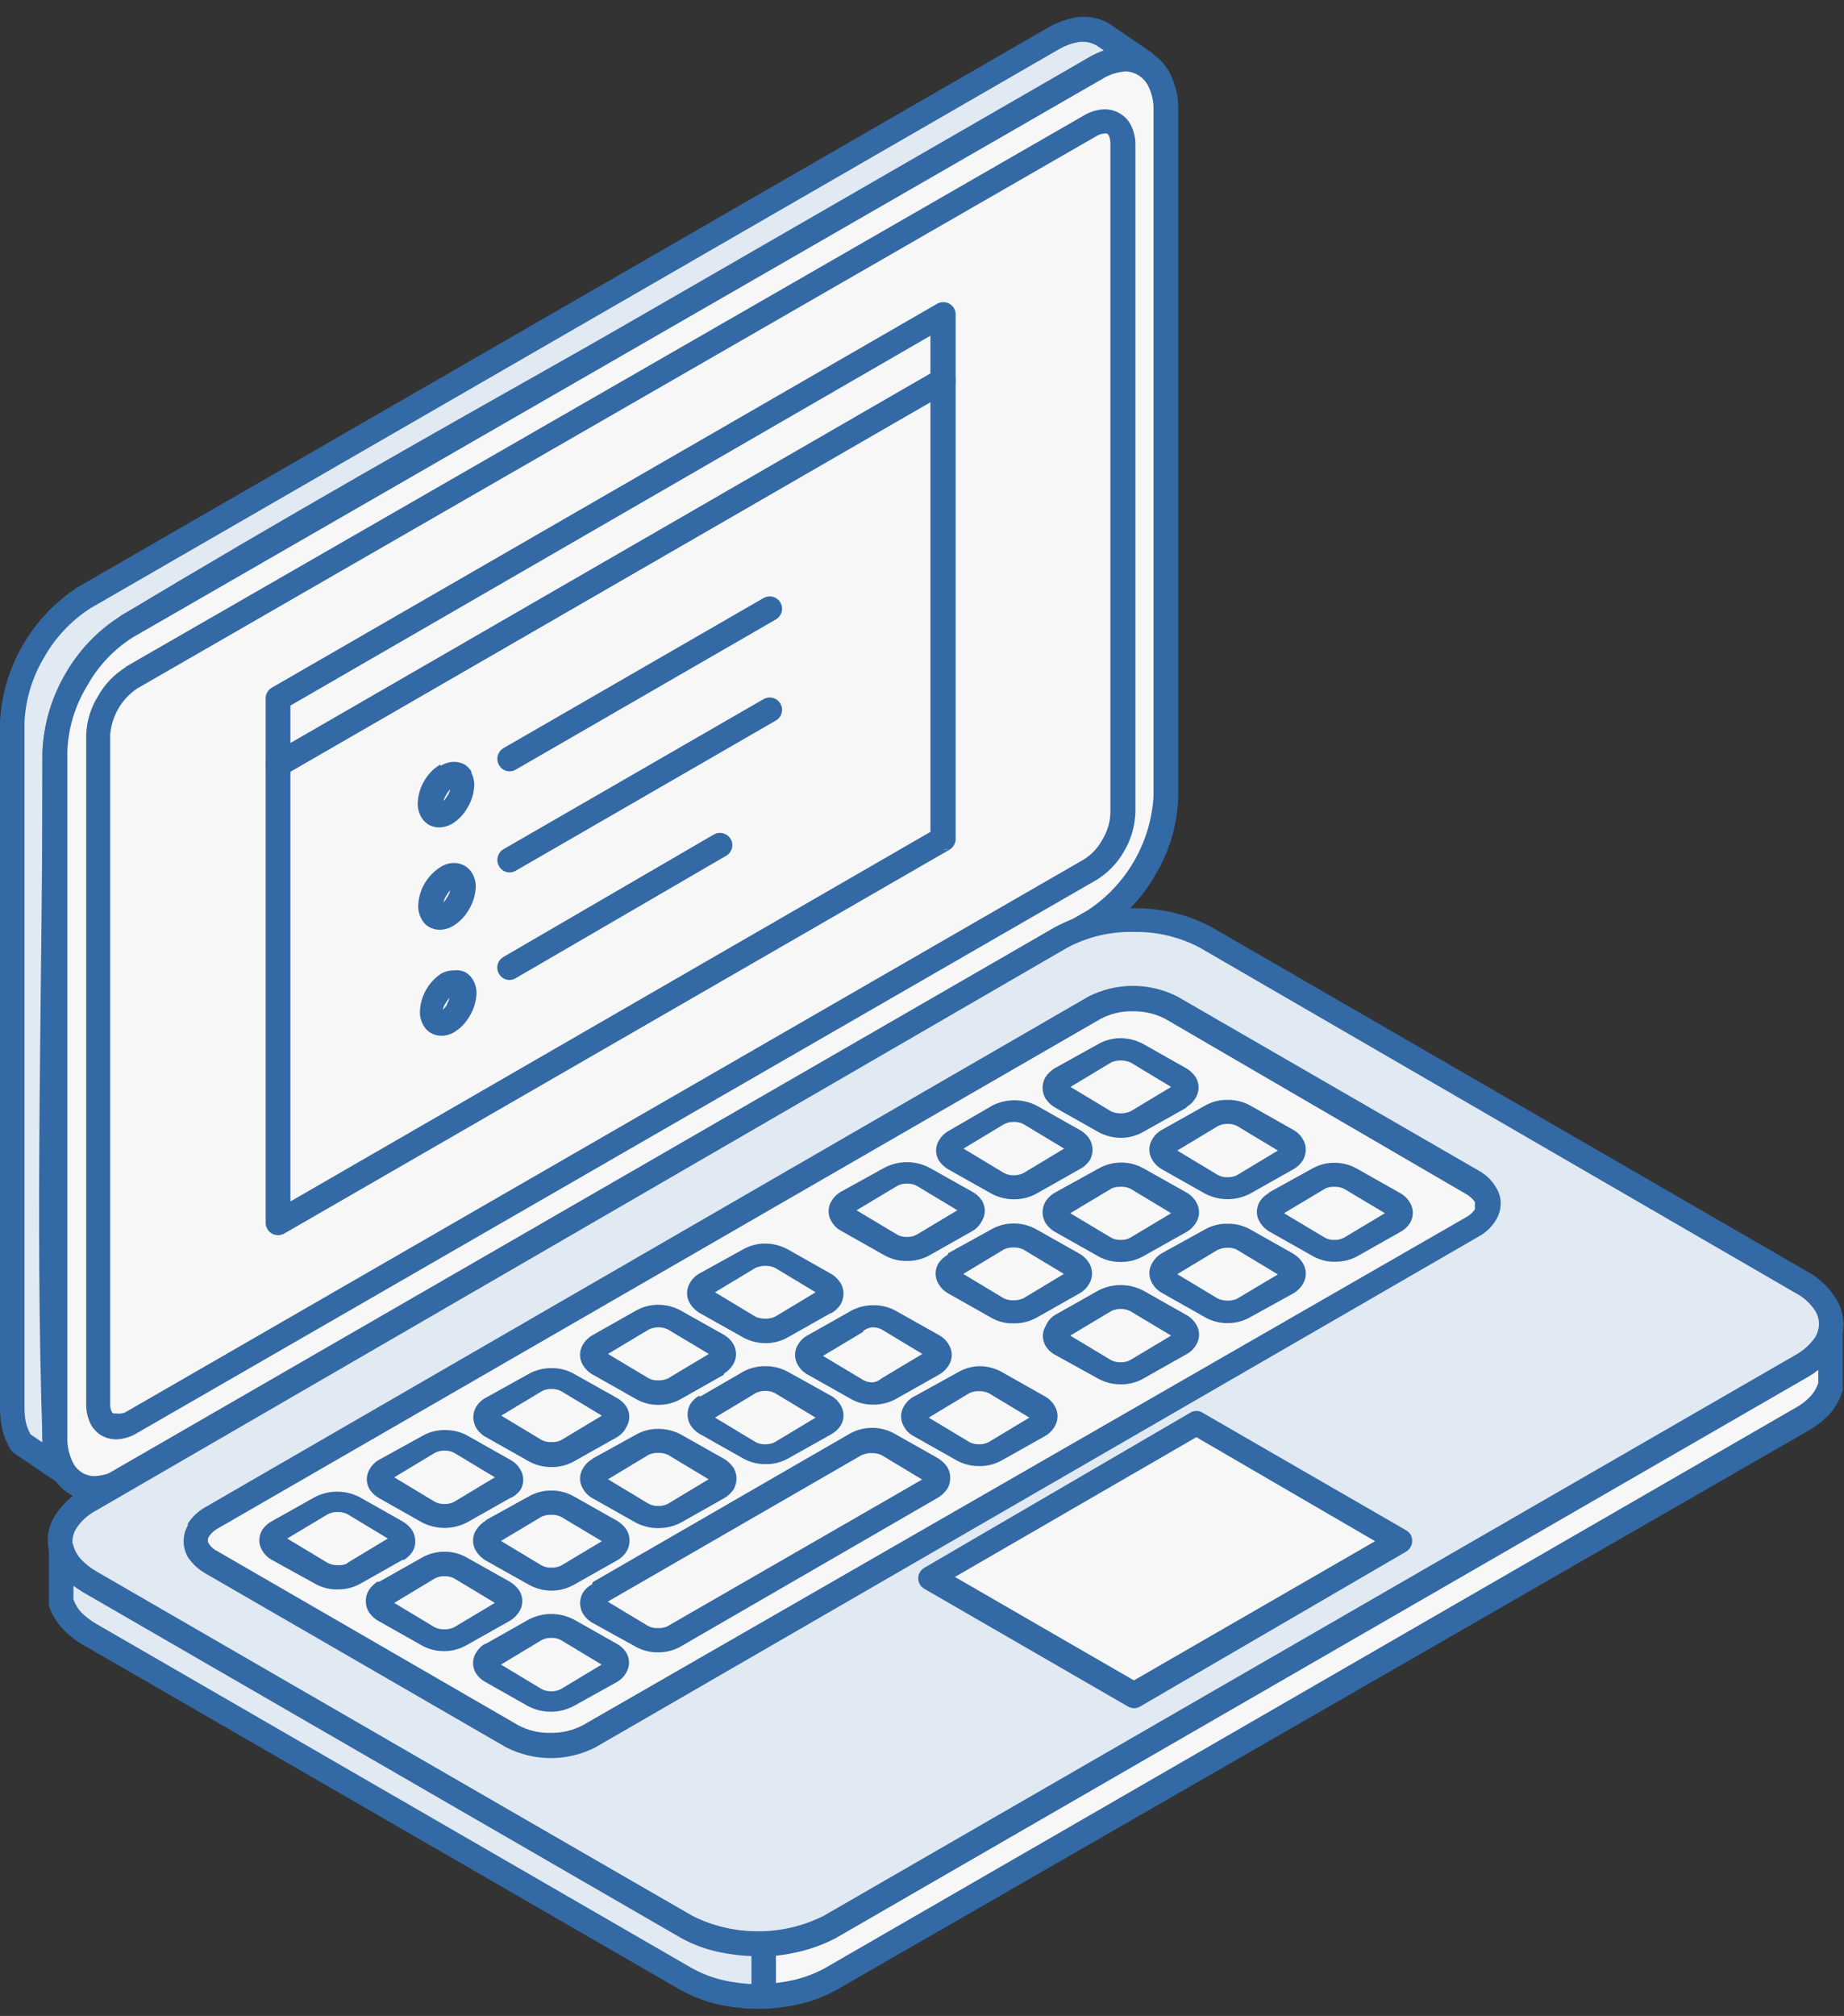
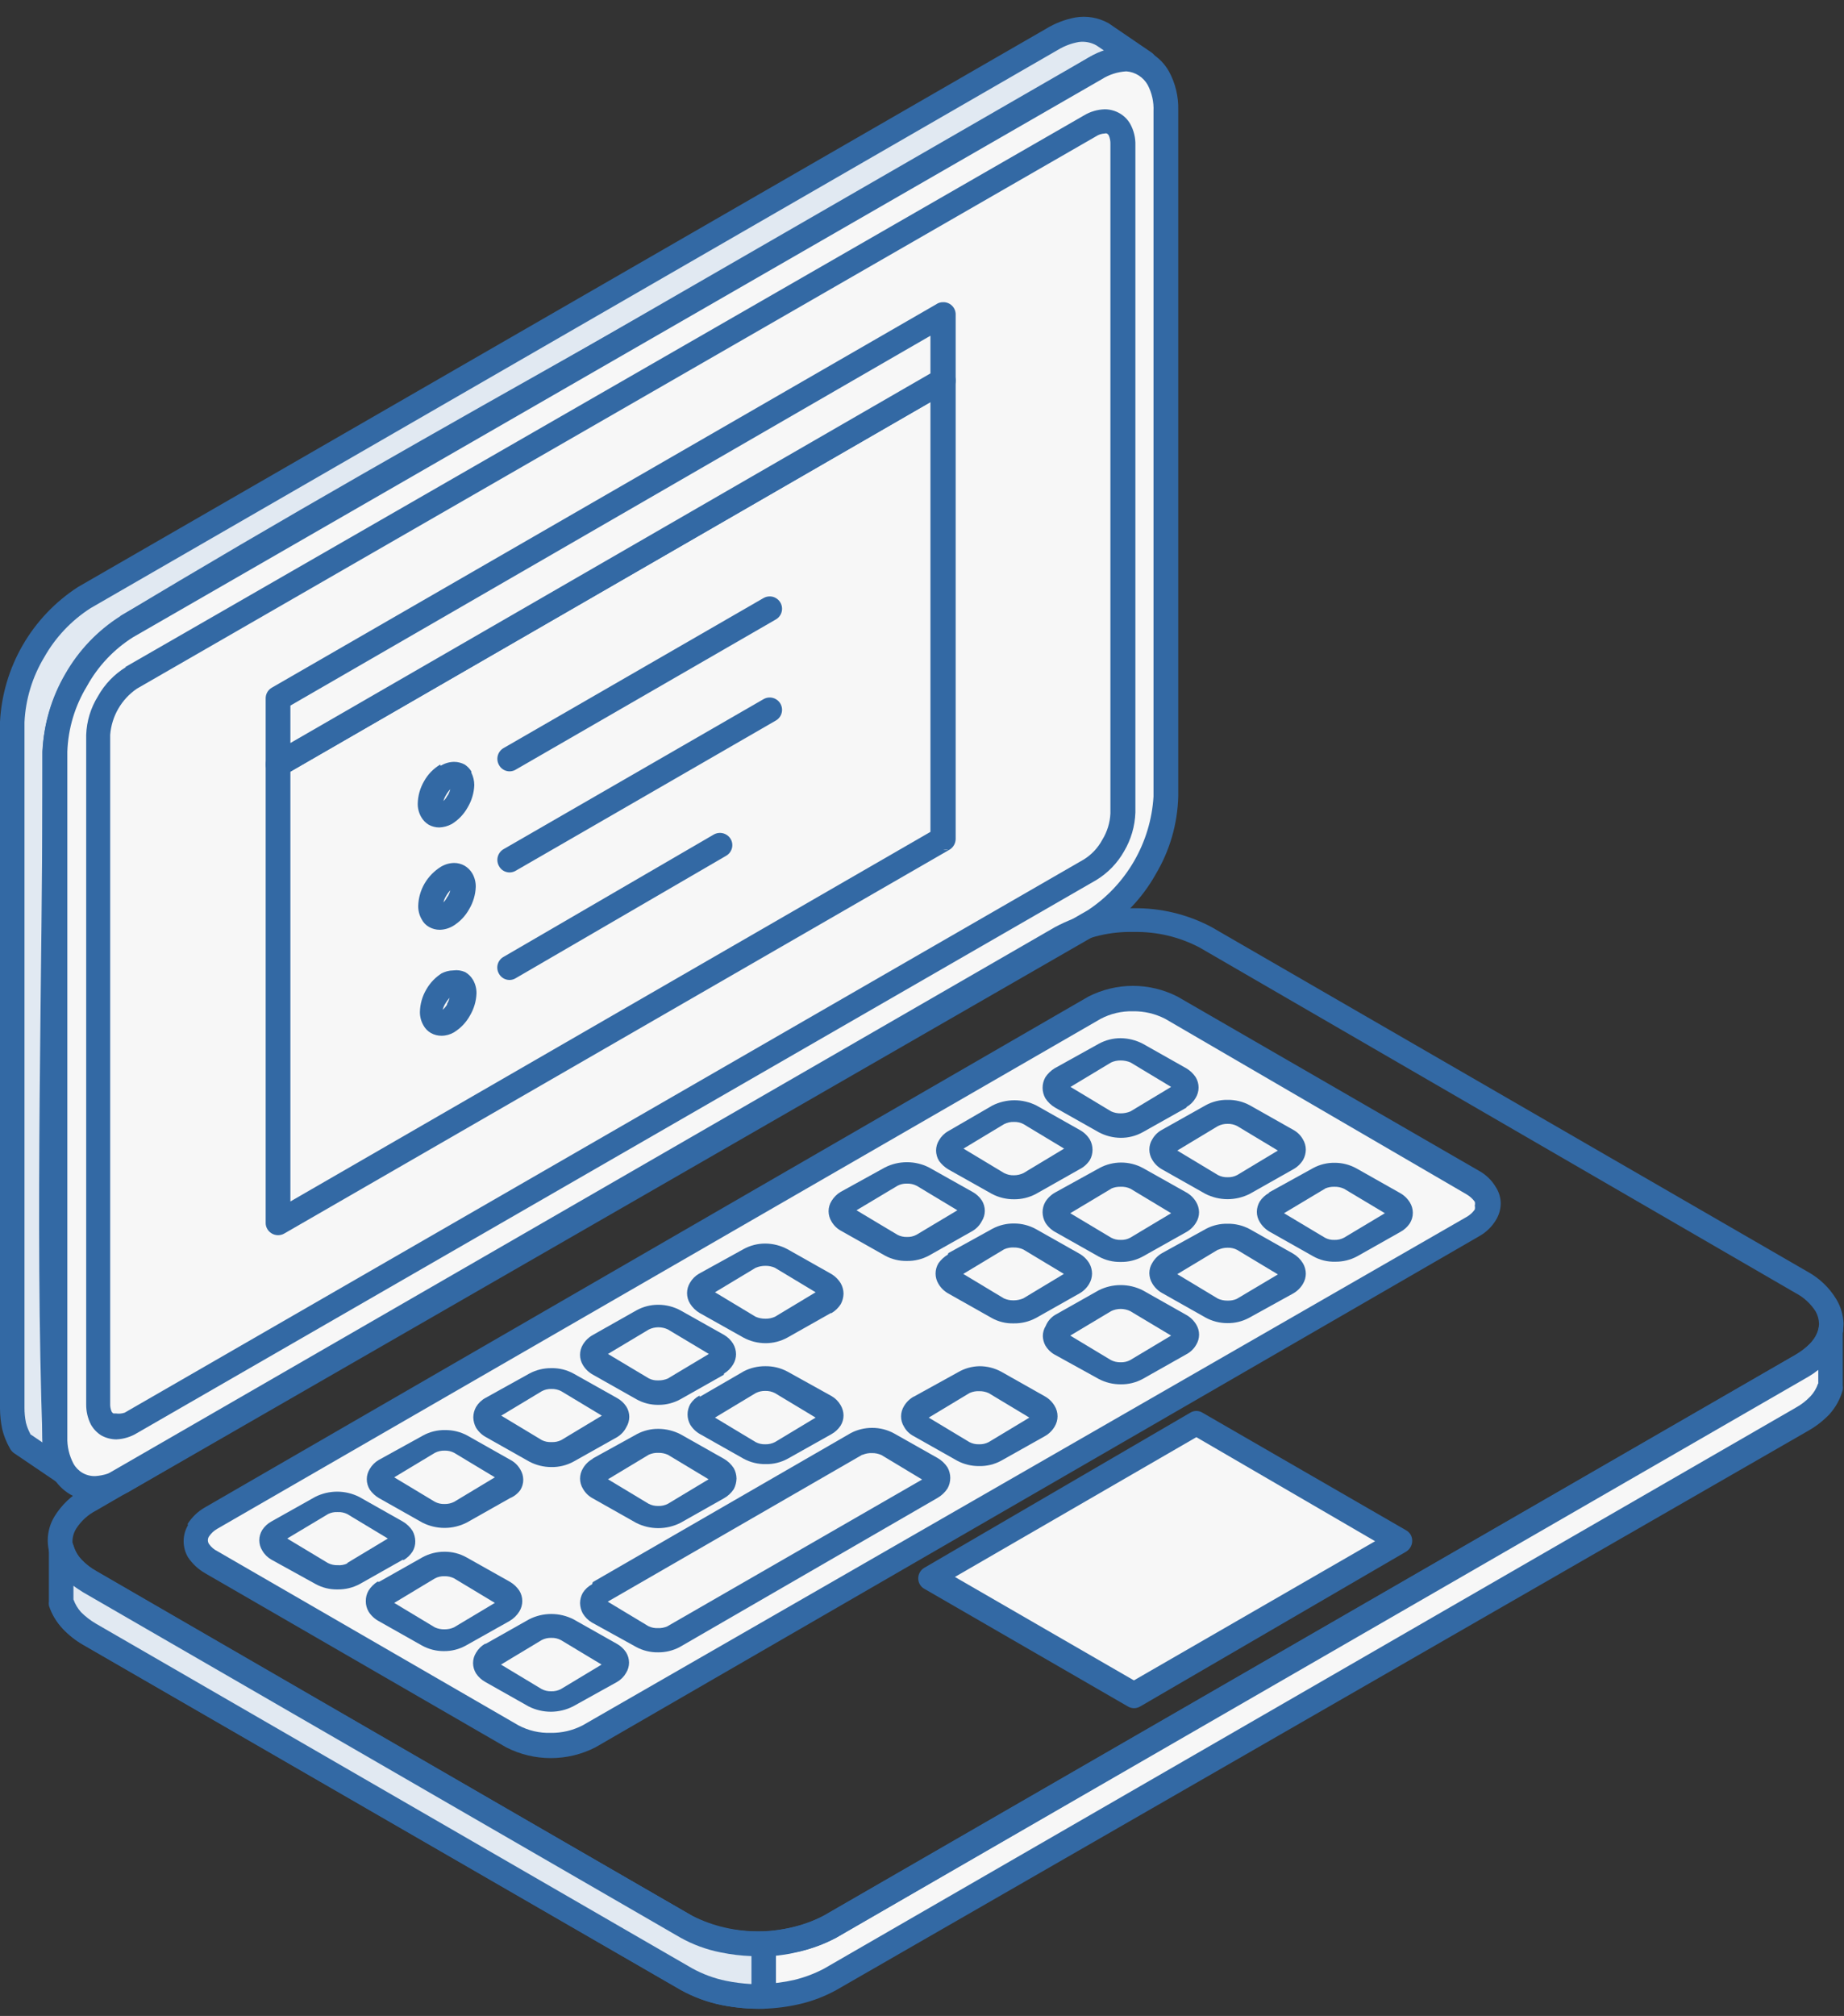
<svg xmlns="http://www.w3.org/2000/svg" width="97" height="106" viewBox="0 0 97 106" fill="none">
  <rect x="0" y="0" width="97" height="106" fill="#333333" stroke="none" />
  <g clip-path="url(#clip0_559_689)">
    <path fill-rule="evenodd" clip-rule="evenodd" d="M3.336 77.382L1.108 75.863C0.787 75.314 0.626 74.685 0.644 74.049V38.012C0.709 36.692 1.088 35.405 1.748 34.26C2.409 33.114 3.333 32.142 4.444 31.423L55.384 2.079C55.758 1.825 56.19 1.669 56.64 1.624C57.09 1.579 57.544 1.647 57.96 1.822L60.189 3.34C59.76 3.149 59.289 3.073 58.822 3.118C58.354 3.163 57.907 3.328 57.522 3.598L6.672 32.941C5.567 33.665 4.65 34.639 3.994 35.784C3.338 36.929 2.962 38.213 2.898 39.531V75.567C2.864 76.202 3.016 76.832 3.336 77.382Z" fill="#E1E9F2" />
    <path fill-rule="evenodd" clip-rule="evenodd" d="M2.975 77.922L0.734 76.404C0.641 76.337 0.566 76.249 0.515 76.146C0.336 75.832 0.201 75.494 0.116 75.143C0.042 74.787 0.003 74.425 0 74.061C0 62.049 0 50.012 0 37.948C0.076 36.529 0.486 35.148 1.198 33.918C1.91 32.687 2.903 31.643 4.096 30.869L55.024 1.513C55.495 1.225 56.014 1.024 56.556 0.921C57.157 0.817 57.775 0.922 58.308 1.217L60.536 2.735C60.683 2.824 60.789 2.967 60.83 3.134C60.871 3.301 60.844 3.477 60.755 3.623C60.667 3.77 60.523 3.876 60.356 3.917C60.19 3.958 60.014 3.931 59.867 3.842C59.575 3.687 59.24 3.632 58.914 3.688C58.527 3.758 58.156 3.898 57.819 4.1L6.994 33.495C5.986 34.139 5.154 35.024 4.572 36.069C3.946 37.119 3.591 38.309 3.542 39.531V75.567C3.544 75.836 3.574 76.103 3.632 76.365C3.689 76.604 3.78 76.834 3.903 77.047C3.985 77.173 4.021 77.324 4.004 77.473C3.987 77.622 3.918 77.761 3.809 77.865C3.701 77.969 3.559 78.031 3.409 78.042C3.259 78.052 3.11 78.01 2.988 77.922H2.975ZM1.597 75.413L2.241 75.85C1.829 64.023 2.241 51.397 2.241 39.467C2.307 38.042 2.718 36.656 3.439 35.425C4.14 34.197 5.13 33.159 6.324 32.401C23.068 22.298 40.572 13.096 57.265 3.031C57.525 2.886 57.797 2.762 58.076 2.658L57.677 2.388C57.396 2.229 57.07 2.166 56.75 2.208C56.362 2.276 55.991 2.416 55.655 2.619L4.766 31.976C3.757 32.623 2.921 33.507 2.331 34.55C1.704 35.587 1.345 36.764 1.288 37.974V74.01C1.286 74.278 1.312 74.545 1.365 74.808C1.416 75.005 1.489 75.195 1.584 75.374L1.597 75.413Z" fill="#3369A4" />
    <path fill-rule="evenodd" clip-rule="evenodd" d="M6.672 32.941L57.574 3.598C59.648 2.401 61.348 3.392 61.348 5.785V41.886C61.275 43.195 60.895 44.468 60.24 45.604C59.584 46.739 58.671 47.705 57.574 48.424L6.659 77.755C4.585 78.952 2.885 77.974 2.885 75.58V39.531C2.951 38.212 3.329 36.927 3.987 35.782C4.645 34.636 5.565 33.663 6.672 32.941Z" fill="#F7F7F7" />
    <path fill-rule="evenodd" clip-rule="evenodd" d="M6.35 32.375L57.252 3.031C57.855 2.664 58.543 2.46 59.248 2.439C59.701 2.436 60.147 2.556 60.536 2.787C60.935 3.018 61.264 3.351 61.489 3.752C61.829 4.375 61.998 5.076 61.979 5.785V41.886C61.94 43.325 61.532 44.73 60.794 45.966C60.095 47.214 59.094 48.267 57.883 49.029L6.981 78.321C6.382 78.698 5.692 78.907 4.985 78.926C4.533 78.921 4.09 78.802 3.697 78.579C3.303 78.347 2.978 78.013 2.756 77.614C2.403 76.99 2.221 76.284 2.228 75.567V39.531C2.301 38.106 2.712 36.719 3.426 35.484C4.14 34.249 5.138 33.201 6.337 32.427L6.35 32.375ZM57.96 4.164L6.994 33.508C5.982 34.148 5.149 35.033 4.572 36.082C3.938 37.124 3.583 38.312 3.542 39.531V75.567C3.527 76.051 3.638 76.53 3.864 76.957C3.976 77.16 4.141 77.329 4.341 77.446C4.544 77.562 4.776 77.62 5.01 77.614C5.469 77.583 5.912 77.437 6.298 77.189L57.226 47.858C58.225 47.198 59.057 46.315 59.656 45.278C60.255 44.242 60.605 43.081 60.678 41.886V5.85C60.701 5.367 60.594 4.887 60.369 4.46C60.256 4.262 60.097 4.094 59.905 3.971C59.708 3.844 59.482 3.768 59.248 3.752C58.791 3.778 58.348 3.919 57.96 4.164Z" fill="#3369A4" />
    <path fill-rule="evenodd" clip-rule="evenodd" d="M6.904 35.67L20.312 27.948L57.342 6.571C58.295 6.017 59.068 6.468 59.068 7.575V42.723C59.032 43.32 58.857 43.901 58.557 44.419C58.258 44.937 57.842 45.379 57.342 45.709L15.533 69.802L6.891 74.782C5.925 75.336 5.152 74.898 5.152 73.791V38.643C5.193 38.046 5.373 37.466 5.677 36.95C5.981 36.434 6.401 35.996 6.904 35.67Z" fill="#F7F7F7" />
    <path fill-rule="evenodd" clip-rule="evenodd" d="M6.582 35.078L57.02 6.069C57.351 5.869 57.728 5.758 58.115 5.747C58.386 5.748 58.652 5.819 58.888 5.953C59.125 6.087 59.321 6.282 59.455 6.519C59.643 6.862 59.737 7.248 59.725 7.639V42.723C59.7 43.44 59.497 44.139 59.133 44.756C58.782 45.38 58.276 45.904 57.664 46.275L7.213 75.349C6.883 75.552 6.506 75.667 6.118 75.683C5.843 75.681 5.573 75.61 5.332 75.477C5.101 75.335 4.911 75.135 4.779 74.898C4.612 74.567 4.528 74.201 4.534 73.83V38.643C4.558 37.923 4.771 37.222 5.152 36.61C5.502 35.982 6.008 35.455 6.62 35.078H6.582ZM20.608 28.489L7.2 36.211C6.799 36.485 6.464 36.846 6.221 37.267C5.978 37.688 5.833 38.158 5.796 38.643V73.791C5.788 73.941 5.815 74.091 5.873 74.229C5.896 74.265 5.927 74.296 5.964 74.319H6.092C6.248 74.343 6.407 74.329 6.556 74.28L57.007 45.194C57.42 44.939 57.758 44.579 57.986 44.151C58.242 43.736 58.388 43.262 58.411 42.774V7.575C58.417 7.415 58.386 7.257 58.321 7.111C58.298 7.075 58.267 7.044 58.231 7.021C58.189 7.006 58.144 7.006 58.102 7.021C57.946 7.028 57.795 7.077 57.664 7.163L20.608 28.489Z" fill="#3369A4" />
    <path fill-rule="evenodd" clip-rule="evenodd" d="M14.632 40.2L49.614 20.007V44.113L14.632 64.293V40.2Z" fill="#F7F7F7" />
    <path fill-rule="evenodd" clip-rule="evenodd" d="M14.361 39.608L49.292 19.454C49.441 19.369 49.618 19.345 49.784 19.389C49.95 19.432 50.092 19.538 50.181 19.685C50.24 19.782 50.272 19.893 50.271 20.007V44.113C50.269 44.236 50.234 44.357 50.168 44.461C50.102 44.566 50.008 44.65 49.898 44.705L14.954 64.859C14.805 64.945 14.628 64.968 14.462 64.925C14.296 64.881 14.153 64.775 14.065 64.628C14.005 64.531 13.974 64.42 13.975 64.306V40.2C13.973 40.074 14.008 39.951 14.077 39.845C14.146 39.739 14.245 39.657 14.361 39.608ZM48.944 21.14L15.276 40.574V63.173L48.944 43.74V21.14ZM49.898 44.679H49.614C49.707 44.7 49.804 44.7 49.898 44.679Z" fill="#3369A4" />
    <path fill-rule="evenodd" clip-rule="evenodd" d="M14.632 40.2L49.614 20.007V16.532L14.632 36.725V40.2Z" fill="#F7F7F7" />
    <path fill-rule="evenodd" clip-rule="evenodd" d="M15.276 39.068L48.944 19.634V17.652L15.276 37.099V39.068ZM49.936 20.573L15.005 40.728C14.892 40.806 14.757 40.847 14.619 40.844C14.448 40.844 14.284 40.776 14.164 40.655C14.043 40.535 13.975 40.371 13.975 40.2V36.725C13.973 36.611 14.002 36.498 14.059 36.398C14.116 36.299 14.198 36.216 14.297 36.159L49.241 16.004C49.349 15.926 49.48 15.886 49.614 15.889C49.7 15.887 49.785 15.902 49.864 15.934C49.944 15.965 50.017 16.012 50.078 16.073C50.139 16.132 50.188 16.204 50.221 16.283C50.254 16.362 50.271 16.447 50.271 16.532V20.007C50.273 20.123 50.242 20.237 50.183 20.337C50.124 20.437 50.039 20.519 49.936 20.573Z" fill="#3369A4" />
    <path fill-rule="evenodd" clip-rule="evenodd" d="M23.493 40.818C23.97 40.548 24.356 40.818 24.356 41.32C24.339 41.617 24.252 41.906 24.102 42.163C23.952 42.42 23.744 42.639 23.493 42.8C23.017 43.07 22.643 42.8 22.643 42.311C22.659 42.013 22.744 41.723 22.892 41.464C23.039 41.205 23.245 40.984 23.493 40.818Z" fill="#F7F7F7" />
    <path fill-rule="evenodd" clip-rule="evenodd" d="M23.184 40.264C23.397 40.132 23.642 40.06 23.893 40.059C24.086 40.06 24.276 40.109 24.446 40.2C24.587 40.294 24.706 40.416 24.794 40.56V40.625C24.895 40.829 24.948 41.053 24.949 41.281C24.933 41.695 24.813 42.097 24.601 42.452C24.402 42.811 24.114 43.113 23.764 43.328C23.562 43.437 23.337 43.499 23.107 43.508C22.913 43.508 22.723 43.459 22.553 43.366C22.387 43.266 22.249 43.124 22.154 42.954C22.031 42.739 21.969 42.494 21.974 42.247C21.985 41.834 22.1 41.431 22.308 41.075C22.508 40.713 22.802 40.411 23.158 40.2L23.184 40.264ZM23.545 41.835C23.608 41.73 23.655 41.618 23.686 41.5C23.601 41.588 23.527 41.688 23.468 41.796C23.404 41.896 23.357 42.004 23.326 42.118C23.411 42.037 23.481 41.941 23.532 41.835H23.545Z" fill="#3369A4" />
    <path fill-rule="evenodd" clip-rule="evenodd" d="M23.493 46.146C23.97 45.863 24.356 46.146 24.356 46.635C24.339 46.932 24.252 47.221 24.102 47.479C23.952 47.736 23.744 47.954 23.493 48.115C23.017 48.399 22.643 48.115 22.643 47.626C22.658 47.33 22.743 47.042 22.89 46.784C23.038 46.527 23.245 46.308 23.493 46.146Z" fill="#F7F7F7" />
    <path fill-rule="evenodd" clip-rule="evenodd" d="M23.184 45.58C23.398 45.449 23.642 45.378 23.893 45.374C24.082 45.375 24.268 45.424 24.434 45.516C24.604 45.615 24.746 45.757 24.846 45.927C24.969 46.143 25.031 46.387 25.026 46.635C25.01 47.049 24.89 47.451 24.678 47.806C24.479 48.165 24.191 48.467 23.841 48.682C23.627 48.811 23.383 48.882 23.133 48.888C22.939 48.888 22.749 48.839 22.579 48.746C22.407 48.653 22.267 48.509 22.18 48.334C22.057 48.119 21.994 47.874 21.999 47.626C22.012 47.214 22.127 46.812 22.334 46.455C22.543 46.099 22.835 45.799 23.184 45.58ZM23.545 47.15C23.61 47.047 23.658 46.934 23.686 46.816C23.601 46.904 23.527 47.003 23.468 47.111C23.402 47.214 23.354 47.327 23.326 47.446C23.411 47.36 23.481 47.26 23.532 47.15H23.545Z" fill="#3369A4" />
    <path fill-rule="evenodd" clip-rule="evenodd" d="M23.493 51.796C23.97 51.526 24.356 51.796 24.356 52.285C24.339 52.582 24.252 52.871 24.102 53.128C23.952 53.386 23.744 53.604 23.493 53.765C23.017 54.048 22.643 53.765 22.643 53.276C22.658 52.98 22.743 52.691 22.89 52.434C23.038 52.177 23.245 51.958 23.493 51.796Z" fill="#F7F7F7" />
    <path fill-rule="evenodd" clip-rule="evenodd" d="M23.184 51.204C23.389 51.088 23.619 51.026 23.854 51.024C24.064 50.995 24.279 51.027 24.472 51.114C24.643 51.213 24.785 51.355 24.884 51.526C25.007 51.741 25.069 51.986 25.065 52.234C25.049 52.647 24.929 53.05 24.717 53.405C24.518 53.764 24.23 54.065 23.88 54.28C23.681 54.398 23.454 54.46 23.223 54.46C23.029 54.461 22.839 54.412 22.669 54.319C22.5 54.222 22.361 54.079 22.27 53.907C22.147 53.691 22.085 53.447 22.089 53.199C22.1 52.786 22.215 52.384 22.424 52.028C22.628 51.668 22.921 51.367 23.274 51.153L23.184 51.204ZM23.506 52.8C23.572 52.697 23.62 52.584 23.648 52.465C23.565 52.556 23.491 52.655 23.429 52.761C23.363 52.864 23.316 52.977 23.287 53.096C23.383 53.01 23.466 52.91 23.532 52.8H23.506Z" fill="#3369A4" />
    <path fill-rule="evenodd" clip-rule="evenodd" d="M96.292 70.085V72.839C96.167 73.217 95.968 73.566 95.707 73.867C95.446 74.167 95.129 74.413 94.772 74.589L43.676 104.075C42.587 104.648 41.378 104.956 40.147 104.975C38.739 105.034 37.341 104.724 36.09 104.075L4.714 85.928C4.003 85.569 3.462 84.944 3.207 84.191V81.423C3.458 82.183 4 82.812 4.714 83.174L36.064 101.308C37.311 101.968 38.712 102.279 40.121 102.209C41.354 102.202 42.566 101.892 43.651 101.308L94.772 71.822C95.129 71.648 95.446 71.405 95.707 71.107C95.968 70.808 96.167 70.461 96.292 70.085Z" fill="#F7F7F7" />
    <path fill-rule="evenodd" clip-rule="evenodd" d="M96.935 70.085V72.839C96.949 72.92 96.949 73.002 96.935 73.083C96.803 73.562 96.56 74.002 96.227 74.37C95.911 74.698 95.552 74.979 95.159 75.207L43.986 104.641C43.398 104.963 42.77 105.206 42.118 105.362C41.48 105.513 40.828 105.6 40.173 105.619C39.43 105.633 38.687 105.568 37.958 105.426C37.209 105.274 36.488 105.009 35.819 104.641L4.366 86.481C3.974 86.257 3.618 85.975 3.31 85.645C2.972 85.278 2.725 84.837 2.589 84.358C2.583 84.297 2.583 84.237 2.589 84.177V81.423C2.6 81.269 2.665 81.123 2.773 81.013C2.881 80.902 3.025 80.833 3.179 80.818C3.333 80.802 3.487 80.842 3.615 80.929C3.743 81.016 3.835 81.146 3.877 81.294C3.959 81.558 4.1 81.8 4.289 82.002C4.518 82.243 4.783 82.448 5.075 82.608L36.412 100.741C36.971 101.042 37.569 101.263 38.19 101.398C38.826 101.52 39.473 101.576 40.121 101.565C40.691 101.534 41.256 101.448 41.809 101.308C42.353 101.176 42.877 100.973 43.367 100.703L94.45 71.23C94.736 71.062 95 70.859 95.236 70.625C95.436 70.41 95.582 70.149 95.66 69.866C95.672 69.781 95.701 69.7 95.744 69.626C95.787 69.553 95.844 69.489 95.913 69.437C95.981 69.386 96.058 69.348 96.142 69.327C96.224 69.305 96.31 69.301 96.395 69.312C96.48 69.324 96.56 69.353 96.634 69.396C96.708 69.439 96.772 69.496 96.824 69.565C96.875 69.633 96.912 69.71 96.934 69.793C96.955 69.876 96.96 69.962 96.948 70.046L96.935 70.085ZM95.647 72.749V72.028C95.489 72.155 95.321 72.272 95.145 72.376L43.986 101.887C43.397 102.204 42.769 102.442 42.118 102.594C41.479 102.737 40.828 102.819 40.173 102.839C39.425 102.86 38.678 102.795 37.945 102.646C37.195 102.5 36.473 102.235 35.807 101.861C25.425 95.773 14.658 89.956 4.405 83.714C4.225 83.598 4.057 83.495 3.89 83.367V84.087C3.979 84.334 4.115 84.561 4.289 84.756C4.524 84.99 4.788 85.194 5.075 85.361L36.412 103.496C36.968 103.802 37.567 104.024 38.19 104.152C38.821 104.279 39.465 104.336 40.109 104.319C40.677 104.301 41.242 104.228 41.796 104.1C42.338 103.968 42.861 103.769 43.354 103.508L94.45 74.023C94.742 73.864 95.007 73.659 95.236 73.418C95.416 73.226 95.552 72.998 95.635 72.749H95.647Z" fill="#3369A4" />
-     <path fill-rule="evenodd" clip-rule="evenodd" d="M4.727 78.798L55.822 49.312C56.998 48.715 58.297 48.404 59.615 48.404C60.934 48.404 62.233 48.715 63.409 49.312L94.784 67.446C96.858 68.656 96.858 70.625 94.784 71.822L43.676 101.308C42.498 101.908 41.194 102.222 39.87 102.222C38.547 102.222 37.243 101.908 36.064 101.308L4.714 83.174C2.64 82.003 2.64 79.995 4.727 78.798Z" fill="#E1E9F2" />
    <path fill-rule="evenodd" clip-rule="evenodd" d="M4.392 78.231L55.5 48.746C56.763 48.071 58.177 47.73 59.609 47.755C61.045 47.732 62.463 48.073 63.731 48.746L95.107 66.88C95.722 67.221 96.238 67.718 96.6 68.321C96.834 68.711 96.962 69.154 96.975 69.608C96.965 70.063 96.837 70.507 96.6 70.895C96.231 71.502 95.706 71.999 95.081 72.337L43.96 101.9C42.691 102.546 41.288 102.883 39.864 102.883C38.44 102.883 37.036 102.546 35.768 101.9L4.392 83.74C3.767 83.402 3.242 82.905 2.872 82.298C2.641 81.909 2.516 81.465 2.512 81.011C2.509 80.557 2.634 80.111 2.872 79.725C3.246 79.121 3.77 78.624 4.392 78.283V78.231ZM56.144 49.827L5.049 79.428C4.623 79.648 4.263 79.977 4.006 80.38C3.881 80.582 3.814 80.813 3.812 81.05C3.816 81.282 3.883 81.509 4.006 81.706C4.259 82.117 4.619 82.451 5.049 82.672L36.425 100.741C37.495 101.274 38.675 101.551 39.87 101.551C41.066 101.551 42.245 101.274 43.316 100.741L94.45 71.243C94.874 71.011 95.237 70.68 95.506 70.278C95.619 70.072 95.681 69.843 95.686 69.608C95.681 69.378 95.619 69.153 95.506 68.952C95.244 68.544 94.88 68.211 94.45 67.987L63.112 49.827C62.046 49.263 60.854 48.98 59.648 49.003C58.428 48.97 57.221 49.253 56.144 49.827Z" fill="#3369A4" />
    <path fill-rule="evenodd" clip-rule="evenodd" d="M59.661 89.106L73.635 81.037L62.932 74.846L48.957 82.928L59.661 89.106Z" fill="#F7F7F7" />
    <path fill-rule="evenodd" clip-rule="evenodd" d="M59.66 88.348L72.335 81.037L62.932 75.567L50.232 82.916L59.635 88.348H59.66ZM73.957 81.591L59.983 89.724C59.883 89.785 59.77 89.817 59.654 89.817C59.538 89.817 59.425 89.785 59.326 89.724L48.635 83.547C48.533 83.495 48.448 83.414 48.39 83.315C48.347 83.241 48.319 83.159 48.308 83.074C48.297 82.989 48.303 82.903 48.325 82.82C48.348 82.737 48.388 82.659 48.441 82.592C48.494 82.525 48.56 82.469 48.635 82.427L62.61 74.28C62.706 74.22 62.818 74.188 62.932 74.188C63.046 74.188 63.158 74.22 63.254 74.28L73.957 80.458C74.057 80.514 74.141 80.594 74.202 80.69C74.287 80.843 74.309 81.022 74.263 81.19C74.217 81.358 74.108 81.502 73.957 81.591Z" fill="#3369A4" />
    <path fill-rule="evenodd" clip-rule="evenodd" d="M11.115 79.815C10.891 79.917 10.7 80.082 10.566 80.29C10.433 80.497 10.361 80.739 10.361 80.986C10.361 81.233 10.433 81.475 10.566 81.682C10.7 81.889 10.891 82.054 11.115 82.157L26.958 91.308C27.585 91.625 28.277 91.79 28.98 91.79C29.683 91.79 30.376 91.625 31.002 91.308L77.448 64.499C77.673 64.397 77.863 64.232 77.997 64.024C78.131 63.816 78.202 63.575 78.202 63.328C78.202 63.081 78.131 62.839 77.997 62.632C77.863 62.424 77.673 62.259 77.448 62.157L61.618 53.006C60.992 52.688 60.299 52.523 59.596 52.523C58.894 52.523 58.201 52.688 57.574 53.006L11.115 79.815Z" fill="#F7F7F7" />
    <path fill-rule="evenodd" clip-rule="evenodd" d="M11.412 80.394C11.247 80.491 11.107 80.622 11 80.78C10.957 80.84 10.935 80.912 10.935 80.986C10.935 81.059 10.957 81.131 11 81.192C11.113 81.35 11.263 81.478 11.438 81.564L27.267 90.716C27.789 90.995 28.375 91.132 28.967 91.114C29.554 91.124 30.134 90.987 30.655 90.716L77.152 63.984C77.32 63.889 77.466 63.757 77.577 63.598C77.593 63.531 77.593 63.46 77.577 63.392C77.595 63.325 77.595 63.254 77.577 63.186C77.457 63.023 77.303 62.887 77.126 62.787L61.296 53.572C60.771 53.301 60.187 53.163 59.596 53.173C59.005 53.158 58.419 53.296 57.896 53.572L11.412 80.394ZM9.866 80.136C10.088 79.781 10.393 79.485 10.755 79.274L57.252 52.401C57.978 52.031 58.781 51.837 59.596 51.837C60.411 51.837 61.215 52.031 61.94 52.401L77.783 61.552C78.164 61.758 78.481 62.065 78.697 62.44C78.858 62.694 78.943 62.989 78.942 63.289C78.937 63.589 78.853 63.882 78.697 64.139C78.482 64.499 78.176 64.797 77.809 65.001L31.324 91.874C30.597 92.247 29.791 92.441 28.974 92.441C28.156 92.441 27.351 92.247 26.623 91.874L10.793 82.723C10.433 82.517 10.124 82.23 9.892 81.886C9.74 81.629 9.66 81.336 9.66 81.037C9.66 80.739 9.74 80.445 9.892 80.188L9.866 80.136Z" fill="#3369A4" />
    <path fill-rule="evenodd" clip-rule="evenodd" d="M31.518 77.253L33.797 75.966C34.056 75.839 34.34 75.773 34.628 75.773C34.916 75.773 35.2 75.839 35.459 75.966L37.752 77.253C37.85 77.29 37.935 77.356 37.995 77.442C38.055 77.528 38.087 77.631 38.087 77.736C38.087 77.841 38.055 77.944 37.995 78.03C37.935 78.116 37.85 78.182 37.752 78.219L35.459 79.505C35.202 79.638 34.917 79.708 34.628 79.708C34.339 79.708 34.054 79.638 33.797 79.505L31.505 78.219C31.407 78.181 31.322 78.114 31.264 78.026C31.205 77.939 31.174 77.837 31.175 77.731C31.177 77.626 31.21 77.524 31.271 77.439C31.333 77.353 31.419 77.288 31.518 77.253Z" fill="#F7F7F7" />
    <path fill-rule="evenodd" clip-rule="evenodd" d="M31.183 76.687L33.514 75.4C33.859 75.219 34.244 75.126 34.635 75.13C35.038 75.132 35.435 75.229 35.794 75.413L38.074 76.7C38.287 76.822 38.469 76.995 38.602 77.202C38.692 77.368 38.74 77.553 38.743 77.742C38.738 77.936 38.69 78.124 38.602 78.296C38.468 78.499 38.287 78.668 38.074 78.785L35.794 80.072C35.432 80.255 35.033 80.35 34.628 80.35C34.223 80.35 33.824 80.255 33.462 80.072L31.183 78.785C30.967 78.67 30.788 78.496 30.667 78.283C30.566 78.121 30.513 77.933 30.513 77.742C30.514 77.551 30.567 77.365 30.667 77.202C30.792 76.992 30.97 76.819 31.183 76.7V76.687ZM34.119 76.494L31.981 77.781L34.119 79.068C34.274 79.149 34.447 79.188 34.622 79.184C34.801 79.191 34.978 79.151 35.137 79.068L37.275 77.781L35.137 76.494C34.979 76.423 34.808 76.387 34.635 76.391C34.467 76.384 34.299 76.414 34.145 76.481L34.119 76.494Z" fill="#3369A4" />
    <path fill-rule="evenodd" clip-rule="evenodd" d="M22.54 82.427L20.261 83.714C20.162 83.751 20.077 83.816 20.017 83.903C19.957 83.989 19.924 84.092 19.924 84.197C19.924 84.302 19.957 84.405 20.017 84.491C20.077 84.577 20.162 84.643 20.261 84.679L22.54 85.967C22.801 86.094 23.087 86.16 23.378 86.16C23.668 86.16 23.954 86.094 24.215 85.967L26.494 84.679C26.593 84.643 26.678 84.577 26.738 84.491C26.798 84.405 26.83 84.302 26.83 84.197C26.83 84.092 26.798 83.989 26.738 83.903C26.678 83.816 26.593 83.751 26.494 83.714L24.215 82.427C23.956 82.294 23.669 82.224 23.378 82.224C23.086 82.224 22.799 82.294 22.54 82.427Z" fill="#F7F7F7" />
    <path fill-rule="evenodd" clip-rule="evenodd" d="M22.875 82.993L20.737 84.281L22.875 85.568C23.032 85.64 23.204 85.675 23.377 85.67C23.55 85.674 23.722 85.639 23.88 85.568L26.031 84.281L23.892 82.993C23.733 82.912 23.556 82.872 23.377 82.878C23.203 82.872 23.029 82.912 22.875 82.993ZM19.938 83.174L22.218 81.886C22.573 81.691 22.972 81.589 23.377 81.591C23.783 81.586 24.183 81.689 24.537 81.886L26.829 83.174C27.024 83.29 27.192 83.448 27.319 83.637C27.42 83.802 27.474 83.991 27.474 84.183C27.474 84.377 27.42 84.566 27.319 84.731C27.191 84.938 27.014 85.11 26.803 85.233L24.511 86.52C24.157 86.718 23.757 86.82 23.352 86.816C22.946 86.819 22.547 86.716 22.192 86.52L19.913 85.233C19.696 85.114 19.514 84.941 19.384 84.731C19.29 84.566 19.241 84.38 19.243 84.191C19.239 83.996 19.288 83.806 19.384 83.637C19.506 83.445 19.669 83.282 19.861 83.16L19.938 83.174Z" fill="#3369A4" />
    <path fill-rule="evenodd" clip-rule="evenodd" d="M28.169 85.67L25.876 86.957C25.776 86.99 25.689 87.054 25.627 87.14C25.566 87.226 25.532 87.328 25.532 87.434C25.532 87.539 25.566 87.641 25.627 87.727C25.689 87.812 25.776 87.876 25.876 87.909L28.169 89.197C28.425 89.33 28.71 89.399 29 89.399C29.289 89.399 29.574 89.33 29.83 89.197L32.123 87.909C32.221 87.873 32.306 87.807 32.367 87.721C32.427 87.635 32.459 87.532 32.459 87.427C32.459 87.322 32.427 87.22 32.367 87.133C32.306 87.047 32.221 86.981 32.123 86.944L29.83 85.658C29.571 85.532 29.286 85.468 28.998 85.471C28.71 85.473 28.426 85.541 28.169 85.67Z" fill="#F7F7F7" />
    <path fill-rule="evenodd" clip-rule="evenodd" d="M28.491 86.237L26.353 87.524L28.491 88.811C28.645 88.893 28.818 88.932 28.993 88.927C29.172 88.934 29.35 88.894 29.508 88.811L31.646 87.524L29.508 86.237C29.354 86.155 29.181 86.115 29.006 86.12C28.827 86.114 28.649 86.153 28.491 86.237ZM25.554 86.43L27.834 85.143C28.195 84.96 28.594 84.864 29 84.864C29.405 84.864 29.804 84.96 30.165 85.143L32.445 86.43C32.642 86.538 32.81 86.692 32.934 86.88C33.035 87.043 33.088 87.23 33.089 87.421C33.089 87.612 33.036 87.799 32.934 87.961C32.821 88.16 32.656 88.324 32.458 88.438L30.139 89.725C29.778 89.907 29.379 90.003 28.974 90.003C28.569 90.003 28.169 89.907 27.808 89.725L25.528 88.438C25.331 88.329 25.163 88.175 25.039 87.987C24.939 87.824 24.885 87.637 24.884 87.446C24.884 87.255 24.938 87.068 25.039 86.906C25.153 86.708 25.317 86.543 25.515 86.43H25.554Z" fill="#3369A4" />
    <path fill-rule="evenodd" clip-rule="evenodd" d="M24.215 79.531L26.507 78.244C26.606 78.208 26.691 78.142 26.751 78.056C26.811 77.969 26.843 77.867 26.843 77.762C26.843 77.657 26.811 77.554 26.751 77.468C26.691 77.382 26.606 77.316 26.507 77.279L24.215 75.992C23.958 75.859 23.673 75.79 23.384 75.79C23.095 75.79 22.81 75.859 22.553 75.992L20.26 77.279C20.16 77.312 20.073 77.376 20.012 77.462C19.95 77.547 19.917 77.65 19.917 77.755C19.917 77.861 19.95 77.963 20.012 78.049C20.073 78.134 20.16 78.198 20.26 78.232L22.553 79.518C22.809 79.654 23.093 79.725 23.382 79.728C23.671 79.73 23.957 79.662 24.215 79.531Z" fill="#F7F7F7" />
    <path fill-rule="evenodd" clip-rule="evenodd" d="M23.893 78.965L26.031 77.678L23.893 76.391C23.738 76.309 23.565 76.27 23.39 76.275C23.211 76.27 23.034 76.309 22.875 76.391L20.737 77.678L22.875 78.965C23.029 79.046 23.203 79.087 23.377 79.081C23.556 79.087 23.733 79.046 23.893 78.965ZM26.829 78.772L24.549 80.059C24.188 80.242 23.789 80.338 23.384 80.338C22.979 80.338 22.579 80.242 22.218 80.059L19.938 78.772C19.744 78.66 19.577 78.506 19.449 78.321C19.349 78.159 19.295 77.972 19.294 77.781C19.294 77.59 19.348 77.403 19.449 77.24C19.563 77.042 19.727 76.878 19.925 76.764L22.257 75.477C22.612 75.283 23.011 75.185 23.416 75.194C23.82 75.189 24.219 75.286 24.575 75.477L26.855 76.764C27.071 76.879 27.25 77.053 27.37 77.266C27.47 77.429 27.524 77.616 27.525 77.807C27.525 77.998 27.471 78.185 27.37 78.347C27.232 78.535 27.045 78.682 26.829 78.772Z" fill="#3369A4" />
    <path fill-rule="evenodd" clip-rule="evenodd" d="M29.843 76.288L32.123 75.001C32.587 74.744 32.587 74.306 32.123 74.036L29.843 72.749C29.587 72.616 29.302 72.546 29.012 72.546C28.723 72.546 28.438 72.616 28.182 72.749L25.889 74.036C25.79 74.072 25.705 74.138 25.645 74.225C25.585 74.311 25.553 74.413 25.553 74.518C25.553 74.624 25.585 74.726 25.645 74.812C25.705 74.899 25.79 74.964 25.889 75.001L28.169 76.288C28.43 76.415 28.716 76.482 29.006 76.482C29.296 76.482 29.582 76.415 29.843 76.288Z" fill="#F7F7F7" />
    <path fill-rule="evenodd" clip-rule="evenodd" d="M29.521 75.722L31.659 74.435L29.521 73.148C29.362 73.066 29.185 73.026 29.006 73.032C28.831 73.026 28.658 73.066 28.504 73.148L26.366 74.435L28.504 75.722C28.66 75.799 28.832 75.835 29.006 75.825C29.184 75.835 29.361 75.799 29.521 75.722ZM32.458 75.567L30.165 76.854C29.81 77.047 29.41 77.145 29.006 77.138C28.602 77.139 28.205 77.041 27.847 76.854L25.567 75.567C25.35 75.449 25.168 75.276 25.039 75.066C24.95 74.899 24.902 74.714 24.897 74.525C24.899 74.336 24.947 74.15 25.039 73.984C25.156 73.784 25.325 73.62 25.529 73.508L27.847 72.221C28.203 72.03 28.602 71.933 29.006 71.938C29.411 71.929 29.811 72.027 30.165 72.221L32.458 73.508C32.656 73.616 32.824 73.771 32.947 73.959C33.049 74.121 33.102 74.308 33.102 74.499C33.101 74.69 33.047 74.877 32.947 75.04C32.838 75.258 32.668 75.442 32.458 75.567Z" fill="#3369A4" />
    <path fill-rule="evenodd" clip-rule="evenodd" d="M20.879 81.462L18.586 82.749C18.329 82.882 18.044 82.952 17.755 82.952C17.466 82.952 17.181 82.882 16.924 82.749L14.645 81.462C14.181 81.192 14.181 80.754 14.645 80.497L16.924 79.21C17.185 79.083 17.471 79.016 17.762 79.016C18.052 79.016 18.338 79.083 18.599 79.21L20.879 80.497C21.342 80.715 21.342 81.192 20.879 81.462Z" fill="#F7F7F7" />
    <path fill-rule="evenodd" clip-rule="evenodd" d="M21.201 82.003L18.921 83.29C18.565 83.481 18.166 83.578 17.762 83.572C17.357 83.582 16.957 83.484 16.602 83.29L14.271 82.003C14.073 81.889 13.908 81.725 13.795 81.526C13.693 81.365 13.64 81.177 13.64 80.986C13.641 80.795 13.695 80.608 13.795 80.445C13.918 80.257 14.087 80.103 14.284 79.995L16.577 78.708C16.936 78.527 17.333 78.432 17.736 78.432C18.139 78.432 18.536 78.527 18.895 78.708L21.175 79.995C21.389 80.117 21.57 80.289 21.703 80.497C21.793 80.663 21.842 80.848 21.845 81.037C21.85 81.227 21.8 81.415 21.703 81.578C21.58 81.769 21.412 81.928 21.214 82.041L21.201 82.003ZM18.264 82.183L20.402 80.896L18.264 79.608C18.108 79.531 17.935 79.496 17.762 79.505C17.588 79.495 17.415 79.53 17.259 79.608L15.108 80.896L17.247 82.183C17.406 82.264 17.583 82.304 17.762 82.298C17.934 82.312 18.107 82.281 18.264 82.208V82.183Z" fill="#3369A4" />
    <path fill-rule="evenodd" clip-rule="evenodd" d="M25.889 80.497L28.169 79.21C28.429 79.079 28.715 79.012 29.006 79.012C29.297 79.012 29.583 79.079 29.843 79.21L32.123 80.497C32.222 80.533 32.306 80.599 32.367 80.685C32.427 80.772 32.459 80.874 32.459 80.979C32.459 81.084 32.427 81.186 32.367 81.273C32.306 81.36 32.222 81.425 32.123 81.462L29.843 82.749C29.584 82.882 29.297 82.952 29.006 82.952C28.715 82.952 28.428 82.882 28.169 82.749L25.889 81.462C25.79 81.425 25.705 81.36 25.645 81.273C25.585 81.186 25.553 81.084 25.553 80.979C25.553 80.874 25.585 80.772 25.645 80.685C25.705 80.599 25.79 80.533 25.889 80.497Z" fill="#F7F7F7" />
-     <path fill-rule="evenodd" clip-rule="evenodd" d="M25.554 79.93L27.885 78.643C28.231 78.463 28.616 78.37 29.006 78.373C29.411 78.37 29.811 78.472 30.165 78.669L32.445 79.956C32.659 80.079 32.84 80.25 32.973 80.458C33.067 80.622 33.116 80.808 33.115 80.999C33.118 81.192 33.069 81.383 32.973 81.552C32.844 81.762 32.662 81.935 32.445 82.054L30.165 83.34C29.81 83.536 29.411 83.638 29.006 83.637C28.601 83.635 28.203 83.533 27.847 83.34L25.554 82.054C25.344 81.931 25.167 81.759 25.039 81.552C24.938 81.387 24.884 81.198 24.884 81.005C24.884 80.811 24.938 80.622 25.039 80.458C25.167 80.251 25.344 80.079 25.554 79.956V79.93ZM28.504 79.737L26.353 81.024L28.491 82.311C28.65 82.393 28.827 82.433 29.006 82.427C29.179 82.43 29.351 82.395 29.508 82.324L31.659 81.037L29.508 79.75C29.351 79.677 29.179 79.642 29.006 79.647C28.838 79.641 28.671 79.671 28.517 79.737H28.504Z" fill="#3369A4" />
-     <path fill-rule="evenodd" clip-rule="evenodd" d="M42.762 70.754L45.042 69.467C45.301 69.334 45.588 69.264 45.879 69.264C46.17 69.264 46.457 69.334 46.716 69.467L48.996 70.754C49.095 70.793 49.178 70.861 49.236 70.95C49.293 71.039 49.321 71.143 49.315 71.249C49.31 71.355 49.271 71.456 49.204 71.538C49.137 71.62 49.047 71.679 48.944 71.707L46.665 72.993C46.416 73.107 46.146 73.166 45.873 73.166C45.599 73.166 45.329 73.107 45.08 72.993L42.762 71.707C42.298 71.462 42.298 71.024 42.762 70.754Z" fill="#F7F7F7" />
-     <path fill-rule="evenodd" clip-rule="evenodd" d="M42.504 70.2L44.784 68.913C45.14 68.722 45.539 68.625 45.943 68.63C46.348 68.623 46.747 68.721 47.102 68.913L49.395 70.2C49.608 70.319 49.786 70.492 49.91 70.702C50.012 70.864 50.065 71.052 50.065 71.243C50.064 71.434 50.01 71.621 49.91 71.783C49.781 71.994 49.599 72.167 49.382 72.285L47.102 73.572C46.745 73.761 46.347 73.858 45.943 73.856C45.539 73.863 45.139 73.765 44.784 73.572L42.504 72.285C42.284 72.172 42.1 71.998 41.976 71.783C41.876 71.621 41.823 71.434 41.822 71.243C41.821 71.052 41.875 70.864 41.976 70.702C42.1 70.488 42.284 70.313 42.504 70.2ZM45.441 70.007L43.29 71.294L45.441 72.581C45.596 72.66 45.77 72.696 45.943 72.684C46.101 72.656 46.248 72.585 46.368 72.478L48.519 71.191L46.381 69.904C46.222 69.823 46.045 69.783 45.866 69.788C45.686 69.816 45.517 69.891 45.377 70.007H45.441Z" fill="#3369A4" />
    <path fill-rule="evenodd" clip-rule="evenodd" d="M48.378 74.01L50.67 72.723C50.929 72.596 51.213 72.53 51.501 72.53C51.789 72.53 52.073 72.596 52.332 72.723L54.624 74.01C54.723 74.047 54.808 74.112 54.868 74.199C54.928 74.285 54.96 74.388 54.96 74.493C54.96 74.598 54.928 74.7 54.868 74.787C54.808 74.873 54.723 74.939 54.624 74.975L52.332 76.262C52.075 76.395 51.79 76.465 51.501 76.465C51.212 76.465 50.927 76.395 50.67 76.262L48.378 74.975C48.279 74.939 48.194 74.873 48.134 74.787C48.074 74.7 48.042 74.598 48.042 74.493C48.042 74.388 48.074 74.285 48.134 74.199C48.194 74.112 48.279 74.047 48.378 74.01Z" fill="#F7F7F7" />
    <path fill-rule="evenodd" clip-rule="evenodd" d="M48.056 73.444L50.387 72.157C50.731 71.954 51.121 71.844 51.52 71.835C51.926 71.834 52.325 71.935 52.68 72.131L54.959 73.418C55.173 73.537 55.35 73.71 55.475 73.92C55.576 74.084 55.63 74.274 55.63 74.467C55.63 74.66 55.576 74.85 55.475 75.014C55.35 75.224 55.173 75.397 54.959 75.516L52.667 76.803C52.312 76.997 51.912 77.095 51.508 77.086C51.103 77.091 50.704 76.994 50.348 76.803L48.069 75.516C47.85 75.405 47.67 75.23 47.553 75.014C47.452 74.852 47.398 74.665 47.399 74.473C47.4 74.282 47.453 74.096 47.553 73.933C47.678 73.723 47.855 73.55 48.069 73.431L48.056 73.444ZM50.992 73.251L48.854 74.538L50.992 75.825C51.147 75.906 51.32 75.946 51.495 75.941C51.674 75.948 51.851 75.908 52.01 75.825L54.148 74.538L52.01 73.251C51.852 73.179 51.681 73.144 51.508 73.148C51.34 73.14 51.172 73.171 51.018 73.238L50.992 73.251Z" fill="#3369A4" />
    <path fill-rule="evenodd" clip-rule="evenodd" d="M35.472 72.993L37.752 71.707C38.215 71.449 38.215 71.011 37.752 70.741L35.472 69.454C35.213 69.321 34.926 69.251 34.635 69.251C34.343 69.251 34.056 69.321 33.797 69.454L31.518 70.741C31.419 70.778 31.334 70.844 31.274 70.93C31.214 71.016 31.182 71.119 31.182 71.224C31.182 71.329 31.214 71.431 31.274 71.518C31.334 71.604 31.419 71.67 31.518 71.707L33.797 72.993C34.058 73.121 34.344 73.187 34.635 73.187C34.925 73.187 35.211 73.121 35.472 72.993Z" fill="#F7F7F7" />
    <path fill-rule="evenodd" clip-rule="evenodd" d="M35.137 72.478L37.288 71.191L35.137 69.904C34.98 69.828 34.809 69.789 34.635 69.789C34.461 69.789 34.289 69.828 34.132 69.904L31.981 71.191L34.132 72.478C34.288 72.556 34.461 72.591 34.635 72.581C34.808 72.585 34.979 72.55 35.137 72.478ZM38.074 72.285L35.794 73.572C35.439 73.769 35.04 73.871 34.635 73.868C34.229 73.873 33.829 73.771 33.475 73.572L31.196 72.285C30.979 72.167 30.797 71.994 30.668 71.783C30.566 71.619 30.512 71.43 30.512 71.237C30.512 71.043 30.566 70.854 30.668 70.689C30.797 70.479 30.979 70.306 31.196 70.188L33.475 68.9C33.83 68.704 34.229 68.602 34.635 68.605C35.039 68.606 35.438 68.708 35.794 68.9L38.086 70.188C38.281 70.301 38.444 70.46 38.563 70.651C38.663 70.818 38.716 71.009 38.718 71.204C38.717 71.395 38.663 71.582 38.563 71.745C38.445 71.94 38.282 72.103 38.086 72.221L38.074 72.285Z" fill="#3369A4" />
    <path fill-rule="evenodd" clip-rule="evenodd" d="M41.087 69.789L43.38 68.502C43.479 68.465 43.564 68.399 43.624 68.313C43.684 68.227 43.716 68.124 43.716 68.019C43.716 67.914 43.684 67.811 43.624 67.725C43.564 67.639 43.479 67.573 43.38 67.536L41.1 66.249C40.842 66.116 40.554 66.047 40.263 66.047C39.972 66.047 39.685 66.116 39.426 66.249L37.146 67.536C37.048 67.573 36.963 67.639 36.903 67.725C36.843 67.811 36.81 67.914 36.81 68.019C36.81 68.124 36.843 68.227 36.903 68.313C36.963 68.399 37.048 68.465 37.146 68.502L39.426 69.789C39.683 69.922 39.968 69.991 40.257 69.991C40.546 69.991 40.831 69.922 41.087 69.789Z" fill="#F7F7F7" />
    <path fill-rule="evenodd" clip-rule="evenodd" d="M40.766 69.235L42.904 67.948L40.766 66.661C40.608 66.59 40.436 66.555 40.263 66.558C40.086 66.557 39.911 66.592 39.748 66.661L37.61 67.948L39.748 69.235C39.911 69.305 40.086 69.34 40.263 69.338C40.436 69.342 40.608 69.306 40.766 69.235ZM43.702 69.042L41.422 70.329C41.068 70.525 40.669 70.627 40.263 70.625C39.858 70.623 39.46 70.522 39.104 70.329L36.811 69.042C36.601 68.92 36.424 68.747 36.296 68.54C36.195 68.376 36.141 68.186 36.141 67.993C36.141 67.8 36.195 67.611 36.296 67.446C36.41 67.248 36.574 67.084 36.773 66.97L39.104 65.683C39.459 65.486 39.858 65.384 40.263 65.387C40.668 65.39 41.066 65.492 41.422 65.683L43.702 66.97C43.919 67.093 44.101 67.271 44.23 67.485C44.322 67.65 44.371 67.836 44.372 68.025C44.367 68.214 44.319 68.399 44.23 68.566C44.108 68.761 43.94 68.925 43.741 69.042H43.702Z" fill="#3369A4" />
    <path fill-rule="evenodd" clip-rule="evenodd" d="M37.133 74.01L39.426 72.723C39.684 72.593 39.968 72.525 40.257 72.525C40.545 72.525 40.83 72.593 41.087 72.723L43.367 74.01C43.831 74.267 43.831 74.705 43.367 74.975L41.087 76.262C40.831 76.395 40.546 76.465 40.257 76.465C39.968 76.465 39.683 76.395 39.426 76.262L37.133 74.975C37.028 74.945 36.936 74.882 36.87 74.795C36.804 74.708 36.769 74.602 36.769 74.493C36.769 74.383 36.804 74.278 36.87 74.19C36.936 74.103 37.028 74.04 37.133 74.01Z" fill="#F7F7F7" />
    <path fill-rule="evenodd" clip-rule="evenodd" d="M36.811 73.444L39.143 72.093C39.487 71.921 39.866 71.833 40.25 71.835C40.659 71.828 41.062 71.925 41.422 72.118L43.741 73.405C43.939 73.519 44.104 73.683 44.217 73.881C44.316 74.045 44.369 74.231 44.372 74.422C44.372 74.613 44.319 74.8 44.217 74.963C44.093 75.15 43.925 75.305 43.728 75.413L41.435 76.7C41.08 76.894 40.681 76.992 40.276 76.983C39.872 76.99 39.472 76.893 39.117 76.7L36.837 75.413C36.62 75.294 36.438 75.121 36.309 74.911C36.217 74.746 36.168 74.56 36.168 74.371C36.168 74.181 36.217 73.995 36.309 73.83C36.43 73.64 36.599 73.484 36.798 73.379L36.811 73.444ZM39.748 73.251L37.61 74.538L39.748 75.825C39.903 75.906 40.076 75.946 40.25 75.941C40.429 75.946 40.606 75.906 40.766 75.825L42.904 74.538L40.766 73.251C40.607 73.168 40.429 73.128 40.25 73.135C40.086 73.131 39.922 73.166 39.774 73.238L39.748 73.251Z" fill="#3369A4" />
    <path fill-rule="evenodd" clip-rule="evenodd" d="M31.505 83.74L45.081 75.941C45.339 75.807 45.626 75.738 45.918 75.738C46.209 75.738 46.496 75.807 46.755 75.941L49.035 77.228C49.133 77.264 49.218 77.33 49.278 77.416C49.338 77.502 49.371 77.605 49.371 77.71C49.371 77.815 49.338 77.918 49.278 78.004C49.218 78.09 49.133 78.156 49.035 78.193L35.459 86.03C35.198 86.158 34.912 86.224 34.622 86.224C34.332 86.224 34.045 86.158 33.785 86.03L31.505 84.744C31.041 84.448 31.054 84.01 31.505 83.74Z" fill="#F7F7F7" />
    <path fill-rule="evenodd" clip-rule="evenodd" d="M31.183 83.187L44.758 75.349C45.104 75.169 45.489 75.076 45.879 75.078C46.284 75.076 46.684 75.178 47.038 75.374L49.318 76.661C49.532 76.784 49.713 76.956 49.846 77.163C49.938 77.331 49.987 77.519 49.987 77.71C49.987 77.902 49.938 78.09 49.846 78.257C49.713 78.464 49.532 78.637 49.318 78.759L35.742 86.61C35.396 86.79 35.012 86.883 34.622 86.88C34.217 86.887 33.818 86.79 33.462 86.597L31.131 85.31C30.936 85.192 30.772 85.029 30.655 84.834C30.566 84.667 30.517 84.482 30.513 84.294C30.514 84.104 30.563 83.919 30.655 83.753C30.776 83.562 30.944 83.407 31.144 83.302L31.183 83.187ZM45.351 76.494L31.968 84.216L34.106 85.503C34.262 85.58 34.435 85.615 34.609 85.606C34.777 85.614 34.944 85.583 35.098 85.516L48.506 77.794L46.368 76.507C46.211 76.436 46.039 76.4 45.866 76.404C45.698 76.397 45.531 76.427 45.377 76.494H45.351Z" fill="#3369A4" />
    <path fill-rule="evenodd" clip-rule="evenodd" d="M61.464 59.956L63.744 58.669C64 58.536 64.285 58.466 64.575 58.466C64.864 58.466 65.148 58.536 65.405 58.669L67.698 59.956C67.798 59.989 67.885 60.053 67.947 60.139C68.008 60.224 68.041 60.327 68.041 60.432C68.041 60.538 68.008 60.64 67.947 60.726C67.885 60.811 67.798 60.875 67.698 60.908L65.405 62.195C65.147 62.322 64.862 62.389 64.575 62.389C64.286 62.389 64.002 62.322 63.744 62.195L61.464 60.908C61 60.664 61 60.226 61.464 59.956Z" fill="#F7F7F7" />
    <path fill-rule="evenodd" clip-rule="evenodd" d="M61.129 59.402L63.422 58.115C63.776 57.921 64.176 57.823 64.581 57.832C64.985 57.825 65.385 57.923 65.74 58.115L68.02 59.402C68.236 59.517 68.415 59.691 68.535 59.904C68.635 60.067 68.689 60.254 68.69 60.445C68.688 60.634 68.64 60.82 68.548 60.985C68.419 61.196 68.237 61.369 68.02 61.487L65.74 62.774C65.379 62.957 64.979 63.053 64.574 63.053C64.169 63.053 63.77 62.957 63.409 62.774L61.129 61.487C60.916 61.368 60.738 61.195 60.614 60.985C60.514 60.823 60.46 60.636 60.459 60.445C60.459 60.254 60.512 60.066 60.614 59.904C60.734 59.691 60.913 59.517 61.129 59.402ZM64.066 59.209L61.928 60.496L64.066 61.783C64.224 61.867 64.402 61.906 64.581 61.899C64.755 61.905 64.929 61.865 65.083 61.783L67.221 60.496L65.083 59.209C64.929 59.128 64.755 59.088 64.581 59.093C64.402 59.088 64.225 59.128 64.066 59.209Z" fill="#3369A4" />
    <path fill-rule="evenodd" clip-rule="evenodd" d="M67.08 63.212L69.359 61.925C69.62 61.798 69.906 61.731 70.197 61.731C70.487 61.731 70.773 61.798 71.034 61.925L73.314 63.212C73.412 63.248 73.497 63.314 73.557 63.401C73.617 63.487 73.65 63.59 73.65 63.695C73.65 63.8 73.617 63.902 73.557 63.989C73.497 64.075 73.412 64.141 73.314 64.177L71.034 65.464C70.775 65.597 70.488 65.667 70.197 65.667C69.905 65.667 69.618 65.597 69.359 65.464L67.08 64.177C66.616 63.907 66.616 63.469 67.08 63.212Z" fill="#F7F7F7" />
    <path fill-rule="evenodd" clip-rule="evenodd" d="M66.757 62.697L69.089 61.41C69.43 61.229 69.811 61.136 70.197 61.14C70.602 61.137 71.001 61.239 71.356 61.436L73.635 62.723C73.852 62.841 74.034 63.014 74.164 63.225C74.265 63.389 74.319 63.579 74.319 63.772C74.319 63.965 74.265 64.154 74.164 64.319C74.039 64.506 73.871 64.661 73.674 64.769L71.394 66.056C71.039 66.249 70.639 66.347 70.235 66.34C69.83 66.353 69.429 66.255 69.076 66.056L66.796 64.769C66.579 64.646 66.397 64.469 66.268 64.255C66.167 64.092 66.113 63.905 66.114 63.714C66.117 63.523 66.17 63.337 66.268 63.173C66.392 62.986 66.56 62.831 66.757 62.723V62.697ZM69.694 62.504L67.543 63.791L69.694 65.078C69.848 65.162 70.022 65.202 70.197 65.194C70.371 65.2 70.544 65.16 70.699 65.078L72.85 63.791L70.699 62.504C70.542 62.432 70.37 62.396 70.197 62.401C70.029 62.395 69.862 62.426 69.707 62.491L69.694 62.504Z" fill="#3369A4" />
    <path fill-rule="evenodd" clip-rule="evenodd" d="M59.789 58.991L62.069 57.704C62.168 57.667 62.253 57.601 62.313 57.515C62.373 57.429 62.405 57.326 62.405 57.221C62.405 57.116 62.373 57.013 62.313 56.927C62.253 56.841 62.168 56.775 62.069 56.738L59.789 55.451C59.533 55.318 59.248 55.249 58.959 55.249C58.669 55.249 58.384 55.318 58.128 55.451L55.835 56.738C55.737 56.775 55.651 56.841 55.591 56.927C55.531 57.013 55.499 57.116 55.499 57.221C55.499 57.326 55.531 57.429 55.591 57.515C55.651 57.601 55.737 57.667 55.835 57.704L58.115 58.991C58.374 59.124 58.661 59.193 58.952 59.193C59.243 59.193 59.53 59.124 59.789 58.991Z" fill="#F7F7F7" />
    <path fill-rule="evenodd" clip-rule="evenodd" d="M59.467 58.437L61.605 57.15L59.467 55.863C59.305 55.794 59.129 55.759 58.952 55.76C58.779 55.757 58.608 55.792 58.45 55.863L56.312 57.15L58.45 58.437C58.608 58.508 58.779 58.544 58.952 58.54C59.129 58.541 59.305 58.506 59.467 58.437ZM62.404 58.244L60.111 59.531C59.757 59.728 59.358 59.83 58.952 59.827C58.548 59.824 58.15 59.722 57.793 59.531L55.513 58.244C55.299 58.122 55.118 57.949 54.985 57.742C54.893 57.575 54.844 57.386 54.844 57.195C54.844 57.004 54.893 56.816 54.985 56.648C55.111 56.455 55.279 56.293 55.475 56.172L57.793 54.885C58.148 54.689 58.547 54.587 58.952 54.589C59.361 54.593 59.763 54.695 60.124 54.885L62.404 56.172C62.599 56.288 62.767 56.447 62.894 56.635C62.995 56.8 63.049 56.989 63.049 57.182C63.049 57.375 62.995 57.565 62.894 57.729C62.78 57.927 62.615 58.092 62.417 58.205L62.404 58.244Z" fill="#3369A4" />
    <path fill-rule="evenodd" clip-rule="evenodd" d="M55.835 63.212L58.115 61.925C58.376 61.798 58.662 61.731 58.952 61.731C59.242 61.731 59.529 61.798 59.789 61.925L62.069 63.212C62.168 63.248 62.253 63.314 62.313 63.401C62.373 63.487 62.405 63.59 62.405 63.695C62.405 63.8 62.373 63.902 62.313 63.989C62.253 64.075 62.168 64.141 62.069 64.177L59.789 65.464C59.531 65.597 59.244 65.667 58.952 65.667C58.661 65.667 58.374 65.597 58.115 65.464L55.835 64.177C55.385 63.907 55.385 63.469 55.835 63.212Z" fill="#F7F7F7" />
    <path fill-rule="evenodd" clip-rule="evenodd" d="M55.513 62.697L57.845 61.41C58.193 61.224 58.583 61.127 58.978 61.127C59.373 61.127 59.763 61.224 60.111 61.41L62.404 62.697C62.617 62.816 62.795 62.989 62.919 63.199C63.018 63.363 63.071 63.549 63.074 63.74C63.074 63.931 63.021 64.118 62.919 64.28C62.795 64.49 62.617 64.663 62.404 64.782L60.111 66.069C59.756 66.262 59.357 66.36 58.952 66.353C58.548 66.361 58.148 66.264 57.793 66.069L55.513 64.782C55.297 64.664 55.114 64.491 54.985 64.28C54.894 64.115 54.845 63.929 54.843 63.74C54.842 63.55 54.891 63.364 54.985 63.199C55.114 62.989 55.297 62.816 55.513 62.697ZM58.45 62.504L56.299 63.791L58.45 65.078C58.605 65.16 58.778 65.2 58.952 65.194C59.127 65.202 59.301 65.162 59.455 65.078L61.605 63.791L59.468 62.504C59.307 62.427 59.13 62.392 58.952 62.401C58.785 62.395 58.617 62.426 58.463 62.491L58.45 62.504Z" fill="#3369A4" />
    <path fill-rule="evenodd" clip-rule="evenodd" d="M61.451 66.456L63.743 65.168C64 65.035 64.285 64.966 64.574 64.966C64.864 64.966 65.148 65.035 65.405 65.168L67.698 66.456C67.796 66.492 67.881 66.558 67.941 66.644C68.001 66.731 68.034 66.833 68.034 66.938C68.034 67.043 68.001 67.146 67.941 67.232C67.881 67.318 67.796 67.384 67.698 67.421L65.405 68.708C65.147 68.835 64.862 68.901 64.574 68.901C64.286 68.901 64.002 68.835 63.743 68.708L61.451 67.421C61.352 67.384 61.267 67.318 61.207 67.232C61.147 67.146 61.115 67.043 61.115 66.938C61.115 66.833 61.147 66.731 61.207 66.644C61.267 66.558 61.352 66.492 61.451 66.456Z" fill="#F7F7F7" />
    <path fill-rule="evenodd" clip-rule="evenodd" d="M61.129 65.889L63.46 64.602C63.806 64.424 64.192 64.335 64.581 64.345C64.985 64.339 65.384 64.437 65.74 64.628L68.02 65.915C68.23 66.037 68.407 66.21 68.535 66.417C68.635 66.584 68.688 66.775 68.69 66.97C68.689 67.161 68.635 67.348 68.535 67.511C68.411 67.721 68.233 67.894 68.02 68.013L65.689 69.3C65.344 69.482 64.958 69.575 64.568 69.57C64.163 69.572 63.764 69.469 63.409 69.274L61.129 67.987C60.916 67.868 60.738 67.695 60.614 67.485C60.515 67.322 60.462 67.135 60.459 66.944C60.459 66.753 60.512 66.566 60.614 66.404C60.737 66.19 60.915 66.012 61.129 65.889ZM64.066 65.709L61.928 66.996L64.066 68.283C64.223 68.354 64.395 68.389 64.568 68.386C64.736 68.393 64.903 68.363 65.057 68.296L67.221 67.009L65.083 65.722C64.929 65.64 64.755 65.6 64.581 65.606C64.412 65.603 64.245 65.638 64.091 65.709H64.066Z" fill="#3369A4" />
    <path fill-rule="evenodd" clip-rule="evenodd" d="M48.545 65.49L50.825 64.203C50.925 64.17 51.012 64.106 51.074 64.02C51.135 63.935 51.169 63.832 51.169 63.727C51.169 63.621 51.135 63.519 51.074 63.433C51.012 63.348 50.925 63.284 50.825 63.251L48.545 61.964C48.286 61.831 47.999 61.761 47.708 61.761C47.417 61.761 47.13 61.831 46.871 61.964L44.591 63.251C44.491 63.284 44.404 63.348 44.342 63.433C44.281 63.519 44.247 63.621 44.247 63.727C44.247 63.832 44.281 63.935 44.342 64.02C44.404 64.106 44.491 64.17 44.591 64.203L46.871 65.49C47.13 65.623 47.417 65.693 47.708 65.693C47.999 65.693 48.286 65.623 48.545 65.49Z" fill="#F7F7F7" />
    <path fill-rule="evenodd" clip-rule="evenodd" d="M48.21 64.924L50.361 63.637L48.223 62.35C48.064 62.268 47.887 62.228 47.708 62.234C47.533 62.228 47.36 62.268 47.206 62.35L45.055 63.637L47.206 64.924C47.36 65.005 47.533 65.045 47.708 65.04C47.883 65.047 48.056 65.007 48.21 64.924ZM51.147 64.731L48.867 66.018C48.512 66.21 48.112 66.308 47.708 66.301C47.303 66.31 46.904 66.212 46.549 66.018L44.269 64.731C44.048 64.618 43.865 64.443 43.741 64.229C43.641 64.066 43.587 63.879 43.586 63.688C43.586 63.497 43.639 63.31 43.741 63.148C43.859 62.953 44.022 62.789 44.217 62.672L46.549 61.385C46.908 61.203 47.305 61.109 47.708 61.109C48.111 61.109 48.508 61.203 48.867 61.385L51.16 62.672C51.357 62.779 51.525 62.934 51.649 63.122C51.749 63.285 51.803 63.471 51.804 63.663C51.804 63.854 51.751 64.041 51.649 64.203C51.536 64.424 51.362 64.607 51.147 64.731Z" fill="#3369A4" />
    <path fill-rule="evenodd" clip-rule="evenodd" d="M54.161 62.247L56.453 60.96C56.917 60.702 56.917 60.265 56.453 59.994L54.174 58.707C53.915 58.574 53.628 58.505 53.336 58.505C53.045 58.505 52.758 58.574 52.499 58.707L50.219 59.994C49.756 60.265 49.756 60.702 50.219 60.96L52.499 62.247C52.758 62.374 53.042 62.44 53.33 62.44C53.618 62.44 53.902 62.374 54.161 62.247Z" fill="#F7F7F7" />
    <path fill-rule="evenodd" clip-rule="evenodd" d="M53.839 61.681L55.977 60.394L53.839 59.106C53.684 59.025 53.511 58.985 53.336 58.991C53.158 58.985 52.98 59.025 52.821 59.106L50.683 60.394L52.821 61.681C52.98 61.762 53.158 61.802 53.336 61.796C53.511 61.796 53.682 61.756 53.839 61.681ZM56.775 61.487L54.496 62.775C54.139 62.965 53.741 63.063 53.336 63.058C52.932 63.06 52.534 62.963 52.177 62.775L49.885 61.487C49.693 61.372 49.526 61.219 49.395 61.037C49.295 60.874 49.242 60.687 49.24 60.496C49.24 60.305 49.294 60.118 49.395 59.956C49.509 59.758 49.673 59.593 49.872 59.48L52.203 58.128C52.563 57.947 52.96 57.853 53.362 57.853C53.765 57.853 54.162 57.947 54.521 58.128L56.801 59.415C57.018 59.534 57.2 59.707 57.329 59.917C57.422 60.083 57.47 60.269 57.47 60.458C57.47 60.647 57.422 60.833 57.329 60.998C57.191 61.208 57 61.376 56.775 61.487Z" fill="#3369A4" />
-     <path fill-rule="evenodd" clip-rule="evenodd" d="M50.232 66.456L52.512 65.168C52.769 65.035 53.054 64.966 53.343 64.966C53.632 64.966 53.917 65.035 54.174 65.168L56.466 66.456C56.565 66.492 56.65 66.558 56.71 66.644C56.77 66.731 56.802 66.833 56.802 66.938C56.802 67.043 56.77 67.146 56.71 67.232C56.65 67.318 56.565 67.384 56.466 67.421L54.174 68.708C53.917 68.841 53.632 68.91 53.343 68.91C53.054 68.91 52.769 68.841 52.512 68.708L50.219 67.421C49.756 67.15 49.756 66.726 50.232 66.456Z" fill="#F7F7F7" />
    <path fill-rule="evenodd" clip-rule="evenodd" d="M49.885 65.889L52.216 64.602C52.561 64.421 52.946 64.328 53.336 64.332C53.742 64.33 54.141 64.432 54.496 64.628L56.775 65.915C56.993 66.038 57.175 66.215 57.303 66.43C57.395 66.595 57.444 66.781 57.445 66.97C57.442 67.161 57.389 67.347 57.291 67.511C57.166 67.721 56.989 67.894 56.775 68.013L54.496 69.299C54.136 69.492 53.732 69.59 53.324 69.583C52.919 69.595 52.518 69.497 52.164 69.299L49.885 68.013C49.671 67.894 49.494 67.721 49.369 67.511C49.268 67.346 49.214 67.157 49.214 66.964C49.214 66.77 49.268 66.581 49.369 66.417C49.5 66.235 49.667 66.082 49.859 65.966L49.885 65.889ZM52.808 65.696L50.67 66.983L52.808 68.27C52.966 68.341 53.138 68.376 53.311 68.373C53.488 68.374 53.663 68.339 53.826 68.27L55.964 66.983L53.826 65.696C53.668 65.624 53.497 65.589 53.324 65.593C53.156 65.585 52.988 65.616 52.834 65.683L52.808 65.696Z" fill="#3369A4" />
    <path fill-rule="evenodd" clip-rule="evenodd" d="M55.835 69.698L58.115 68.411C58.374 68.278 58.661 68.209 58.952 68.209C59.244 68.209 59.531 68.278 59.789 68.411L62.069 69.698C62.169 69.732 62.256 69.796 62.318 69.881C62.38 69.967 62.413 70.069 62.413 70.175C62.413 70.28 62.38 70.383 62.318 70.468C62.256 70.554 62.169 70.618 62.069 70.651L59.789 71.938C59.529 72.065 59.242 72.131 58.952 72.131C58.662 72.131 58.376 72.065 58.115 71.938L55.835 70.651C55.385 70.419 55.385 69.969 55.835 69.698Z" fill="#F7F7F7" />
    <path fill-rule="evenodd" clip-rule="evenodd" d="M55.513 69.132L57.793 67.845C58.153 67.664 58.55 67.57 58.952 67.57C59.355 67.57 59.752 67.664 60.111 67.845L62.391 69.132C62.608 69.251 62.79 69.424 62.919 69.634C63.021 69.796 63.075 69.984 63.075 70.175C63.075 70.366 63.021 70.553 62.919 70.716C62.795 70.93 62.612 71.104 62.391 71.217L60.111 72.504C59.756 72.697 59.356 72.795 58.952 72.788C58.548 72.79 58.15 72.693 57.793 72.504L55.462 71.217C55.263 71.104 55.099 70.939 54.985 70.741C54.905 70.59 54.861 70.423 54.856 70.252C54.856 70.061 54.91 69.874 55.011 69.712C55.11 69.469 55.287 69.265 55.513 69.132ZM58.45 68.939L56.299 70.226L58.437 71.513C58.596 71.594 58.773 71.634 58.952 71.629C59.127 71.635 59.3 71.595 59.454 71.513L61.605 70.226L59.454 68.939C59.298 68.863 59.126 68.824 58.952 68.824C58.778 68.824 58.606 68.863 58.45 68.939Z" fill="#3369A4" />
    <path fill-rule="evenodd" clip-rule="evenodd" d="M40.186 104.963V102.209C38.755 102.297 37.328 101.984 36.064 101.308L4.714 83.174C4 82.813 3.458 82.183 3.207 81.424V84.191C3.331 84.566 3.528 84.912 3.787 85.21C4.045 85.509 4.36 85.753 4.714 85.928L36.064 104.075C37.314 104.725 38.714 105.036 40.121 104.976L40.186 104.963Z" fill="#E1E9F2" />
    <path fill-rule="evenodd" clip-rule="evenodd" d="M39.529 104.32V102.852C38.988 102.833 38.449 102.768 37.919 102.659C37.169 102.513 36.447 102.248 35.781 101.874L4.379 83.727C4.199 83.612 4.031 83.508 3.864 83.38V84.1C3.953 84.347 4.089 84.574 4.263 84.769C4.499 85.003 4.763 85.207 5.049 85.374L36.412 103.496C36.968 103.802 37.567 104.024 38.19 104.152C38.614 104.238 39.045 104.293 39.477 104.32H39.529ZM40.817 102.209V104.963C40.817 105.13 40.753 105.292 40.639 105.413C40.524 105.536 40.366 105.609 40.199 105.619C39.451 105.64 38.703 105.575 37.971 105.426C37.222 105.274 36.501 105.009 35.832 104.641L4.379 86.481C3.986 86.254 3.626 85.972 3.31 85.645C2.977 85.302 2.725 84.889 2.576 84.435C2.563 84.354 2.563 84.271 2.576 84.191V81.424C2.574 81.284 2.618 81.147 2.702 81.035C2.786 80.923 2.905 80.842 3.04 80.805C3.205 80.758 3.383 80.776 3.535 80.858C3.687 80.94 3.8 81.078 3.851 81.243C3.93 81.527 4.075 81.787 4.276 82.003C4.508 82.244 4.772 82.452 5.062 82.62L36.412 100.741C36.971 101.042 37.569 101.263 38.19 101.398C38.822 101.52 39.465 101.576 40.109 101.565H40.186C40.272 101.565 40.356 101.582 40.435 101.615C40.514 101.648 40.586 101.697 40.646 101.758C40.706 101.819 40.753 101.891 40.785 101.972C40.816 102.051 40.832 102.135 40.83 102.222L40.817 102.209Z" fill="#3369A4" />
    <path fill-rule="evenodd" clip-rule="evenodd" d="M27.125 45.786C27.052 45.829 26.971 45.856 26.887 45.867C26.803 45.879 26.717 45.872 26.636 45.849C26.554 45.827 26.477 45.788 26.411 45.735C26.345 45.682 26.29 45.616 26.25 45.541C26.165 45.392 26.141 45.216 26.184 45.05C26.228 44.884 26.334 44.741 26.482 44.653L40.16 36.764C40.234 36.721 40.315 36.692 40.4 36.681C40.484 36.669 40.57 36.674 40.653 36.696C40.735 36.717 40.812 36.755 40.88 36.806C40.949 36.858 41.006 36.922 41.049 36.995C41.092 37.069 41.12 37.15 41.132 37.234C41.144 37.319 41.139 37.405 41.117 37.487C41.095 37.57 41.058 37.647 41.006 37.715C40.955 37.783 40.891 37.84 40.817 37.883L27.125 45.786Z" fill="#3369A4" />
    <path fill-rule="evenodd" clip-rule="evenodd" d="M27.125 40.47C27.052 40.514 26.971 40.541 26.887 40.552C26.803 40.563 26.717 40.557 26.636 40.534C26.554 40.511 26.477 40.472 26.411 40.419C26.345 40.366 26.29 40.301 26.25 40.226C26.165 40.077 26.141 39.901 26.184 39.735C26.228 39.569 26.334 39.426 26.482 39.338L40.16 31.448C40.234 31.405 40.315 31.377 40.4 31.366C40.484 31.354 40.57 31.359 40.653 31.38C40.735 31.402 40.812 31.439 40.88 31.491C40.949 31.542 41.006 31.607 41.049 31.68C41.092 31.754 41.12 31.835 41.132 31.919C41.144 32.004 41.139 32.09 41.117 32.172C41.095 32.255 41.058 32.332 41.006 32.4C40.955 32.468 40.891 32.525 40.817 32.568L27.125 40.47Z" fill="#3369A4" />
    <path fill-rule="evenodd" clip-rule="evenodd" d="M27.125 51.436C27.053 51.479 26.973 51.508 26.889 51.52C26.805 51.532 26.72 51.527 26.639 51.505C26.557 51.484 26.48 51.446 26.414 51.394C26.347 51.342 26.291 51.278 26.25 51.204C26.206 51.131 26.177 51.05 26.165 50.965C26.153 50.88 26.158 50.794 26.179 50.712C26.201 50.629 26.239 50.551 26.291 50.483C26.343 50.416 26.407 50.359 26.482 50.316L37.545 43.881C37.695 43.796 37.871 43.773 38.037 43.816C38.203 43.859 38.346 43.966 38.434 44.113C38.478 44.187 38.506 44.269 38.517 44.354C38.528 44.439 38.522 44.526 38.499 44.608C38.476 44.691 38.437 44.768 38.384 44.836C38.331 44.903 38.265 44.959 38.19 45.001L27.125 51.436Z" fill="#3369A4" />
  </g>
  <defs>
    <clipPath id="clip0_559_689">
      <rect width="97" height="106" fill="white" />
    </clipPath>
  </defs>
</svg>